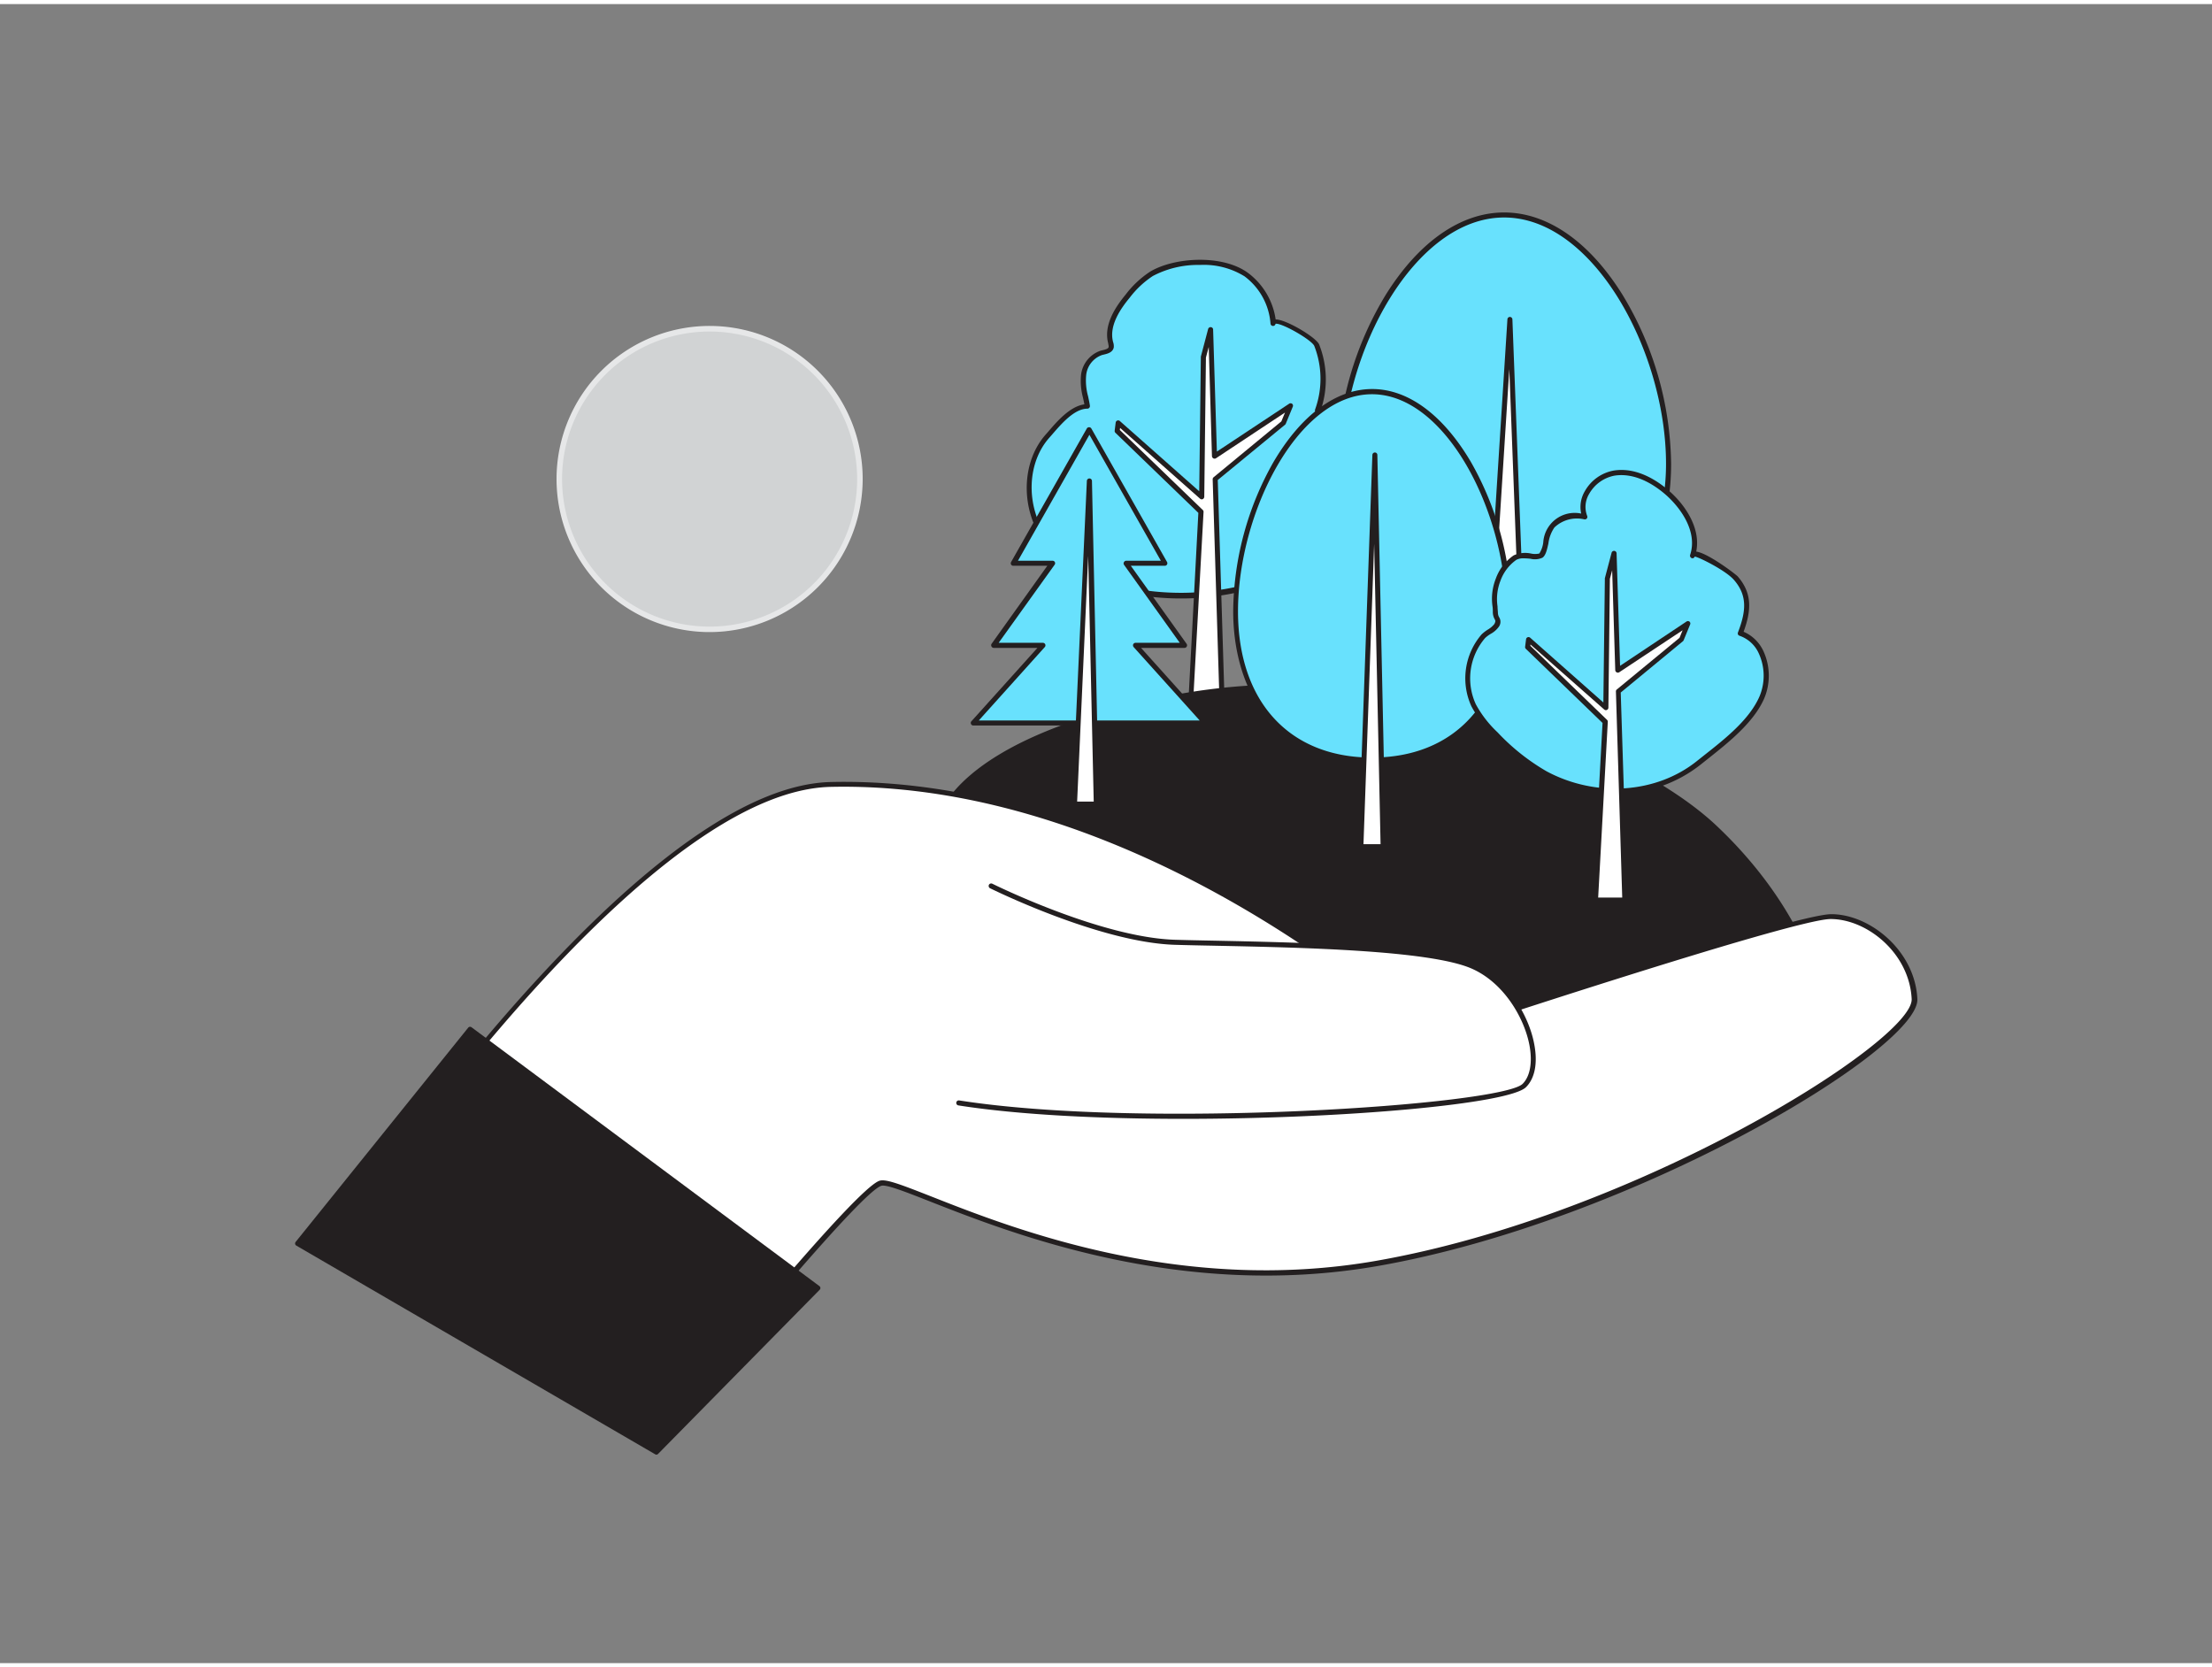
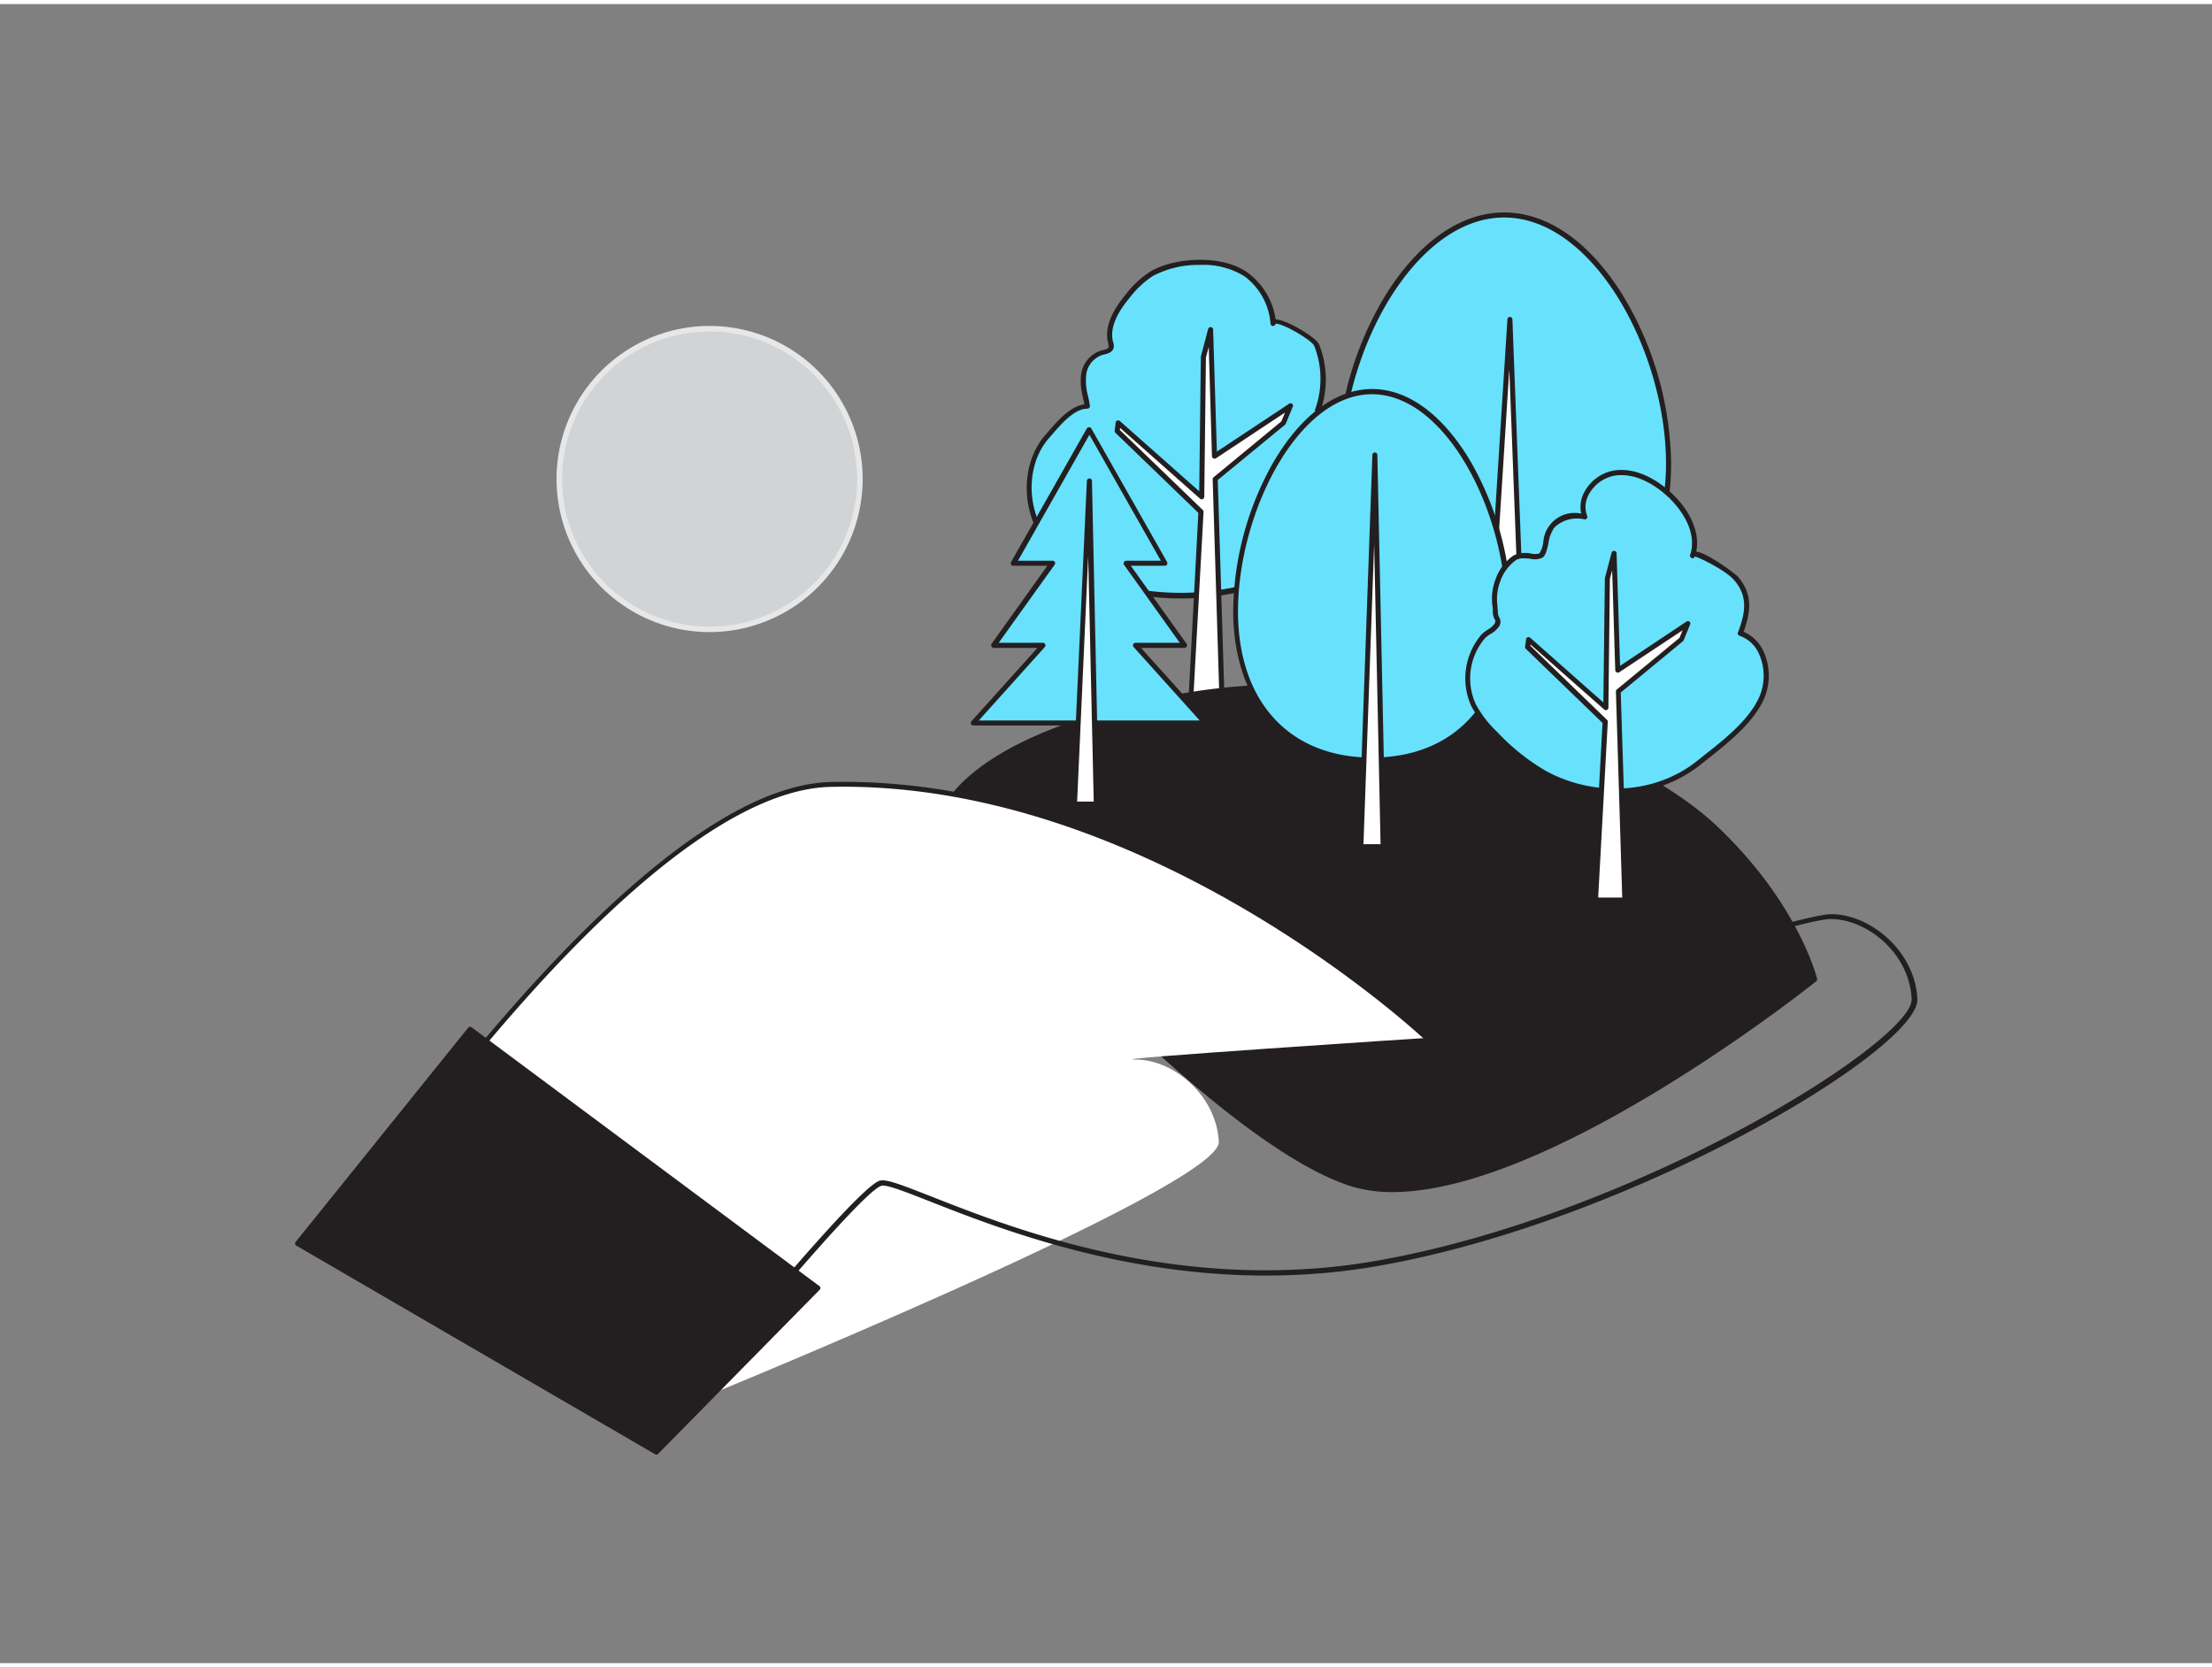
<svg xmlns="http://www.w3.org/2000/svg" viewBox="0 0 400 300" width="406" height="306" class="illustration styles_illustrationTablet__1DWOa">
  <rect x="0" y="0" width="400" height="300" fill="#808080" stroke="none" />
  <g id="_336_ecology_flatline" data-name="#336_ecology_flatline">
    <path d="M301.74,83.15c0,20.85-13.31,30.5-29.73,30.5s-29.74-9.65-29.74-30.5,13.31-45,29.74-45S301.74,62.29,301.74,83.15Z" fill="#68e1fd" />
    <path d="M272,114.1c-8.66,0-16-2.61-21.34-7.55-5.79-5.4-8.86-13.5-8.86-23.4a60.38,60.38,0,0,1,8.78-30.57c6-9.61,13.59-14.9,21.42-14.9s15.43,5.29,21.41,14.9a60.28,60.28,0,0,1,8.78,30.57c0,9.9-3.07,18-8.86,23.4C288,111.49,280.67,114.1,272,114.1Zm0-75.51c-16.22,0-29.28,24.38-29.28,44.56,0,14.52,7.69,30,29.28,30s29.27-15.52,29.27-30C301.28,63,288.22,38.59,272,38.59Z" fill="#231f20" />
    <polygon points="273.04 57.01 276.16 138.78 267.86 138.78 273.04 57.01" fill="#fff" />
    <path d="M276.16,139.24h-8.31a.47.47,0,0,1-.33-.14.5.5,0,0,1-.12-.35L272.59,57a.45.45,0,0,1,.45-.43h0a.46.46,0,0,1,.45.44l3.11,81.78a.45.45,0,0,1-.12.33A.47.47,0,0,1,276.16,139.24Zm-7.82-.91h7.34L272.93,66Z" fill="#231f20" />
    <path d="M246.45,82.39a21.63,21.63,0,0,1-.52,5.94,22,22,0,0,1-4.29,9.79c-2.33,2.79-4.86,3.46-8.12,4.47-3,.91-5.81,2.36-8.89,3.12a47.24,47.24,0,0,1-21.06.26c-6.12-1.34-12-4.76-15.19-10.15s-3.14-12.85,1-17.56c1.78-2,4.45-5.43,7.28-5.47-.27-1.85-1-3.68-.68-5.62a4.81,4.81,0,0,1,3.21-4.07c.7-.18,1.63-.29,1.78-1a1.86,1.86,0,0,0-.11-.84c-.82-3,1.08-6,3.06-8.46a17.14,17.14,0,0,1,4.3-4c4.49-2.68,13-2.9,17.17.21a12.28,12.28,0,0,1,4.89,8.92c-.12-1.75,7.19,2.44,7.82,3.83a16.79,16.79,0,0,1,.16,11.85c3.22-.26,6.19,2.21,7.39,5.21A12.12,12.12,0,0,1,246.45,82.39Z" fill="#68e1fd" />
    <path d="M213.57,107.48a47.26,47.26,0,0,1-10.1-1.07c-6.82-1.48-12.46-5.26-15.48-10.36-3.46-5.85-3-13.46,1-18.09l.51-.58c1.71-2,4-4.64,6.59-5-.07-.39-.16-.78-.24-1.17a11.65,11.65,0,0,1-.37-4.1,5.28,5.28,0,0,1,3.56-4.44l.29-.07c.63-.15,1.09-.28,1.15-.59a1.29,1.29,0,0,0-.07-.52l0-.1c-.92-3.39,1.36-6.69,3.15-8.87A17.82,17.82,0,0,1,208,48.37c4.44-2.64,13.13-3.12,17.68.24a12.76,12.76,0,0,1,5,8.42c1.78-.06,7.26,3.18,7.86,4.51a17.24,17.24,0,0,1,.4,11.57c3.3.09,6.06,2.75,7.16,5.51a12.63,12.63,0,0,1,.83,3.74,21.92,21.92,0,0,1-.52,6.06,22.33,22.33,0,0,1-4.39,10c-2.3,2.74-4.74,3.5-7.84,4.45l-.5.15c-1.23.38-2.48.87-3.69,1.35a41.1,41.1,0,0,1-5.22,1.78A46.53,46.53,0,0,1,213.57,107.48ZM217,47.17a17.52,17.52,0,0,0-8.53,2,17,17,0,0,0-4.19,3.93c-1.66,2-3.78,5.07-3,8a2.25,2.25,0,0,1,.12,1c-.19.9-1.15,1.13-1.84,1.29l-.28.07a4.33,4.33,0,0,0-2.87,3.68,10.61,10.61,0,0,0,.35,3.78c.12.57.25,1.14.33,1.71a.46.46,0,0,1-.11.37.48.48,0,0,1-.34.16c-2.37,0-4.72,2.75-6.43,4.73l-.51.58c-3.81,4.34-4.21,11.5-.94,17,2.88,4.89,8.31,8.51,14.89,9.94a47,47,0,0,0,20.85-.25,42.58,42.58,0,0,0,5.1-1.75c1.23-.48,2.49-1,3.76-1.37l.5-.15c3-.91,5.29-1.63,7.41-4.17a21.43,21.43,0,0,0,4.2-9.59,21.33,21.33,0,0,0,.5-5.81h0a11.45,11.45,0,0,0-.77-3.47c-1.05-2.64-3.77-5.18-6.93-4.93a.46.46,0,0,1-.4-.18.47.47,0,0,1-.06-.43,16.29,16.29,0,0,0-.15-11.5c-.5-1.11-5.9-4.2-7-4a.46.46,0,0,1-.91,0,11.76,11.76,0,0,0-4.7-8.58A14,14,0,0,0,217,47.17Z" fill="#231f20" />
    <polygon points="233.38 72.66 219.64 81.76 218.94 58.88 217.61 63.87 217.31 89.11 202.2 75.74 202.02 77.19 217.16 91.82 215.29 126.67 221.02 126.67 219.77 85.91 232.11 75.74 233.38 72.66" fill="#fff" />
    <path d="M221,127.13h-5.73A.44.44,0,0,1,215,127a.48.48,0,0,1-.13-.34L216.7,92l-15-14.48a.47.47,0,0,1-.13-.39l.18-1.45a.45.45,0,0,1,.29-.37.45.45,0,0,1,.47.09l14.35,12.7.29-24.24a.36.36,0,0,1,0-.11l1.32-5a.46.46,0,0,1,.5-.33.44.44,0,0,1,.4.44l.68,22.06,13.06-8.65a.47.47,0,0,1,.54,0,.45.45,0,0,1,.13.53l-1.27,3.08a.38.38,0,0,1-.13.18l-12.17,10,1.25,40.54a.46.46,0,0,1-.13.33A.47.47,0,0,1,221,127.13Zm-5.25-.91h4.78l-1.24-40.29a.48.48,0,0,1,.17-.37l12.25-10.1.66-1.6-12.5,8.28a.47.47,0,0,1-.46,0,.48.48,0,0,1-.25-.4L218.58,62l-.51,1.92-.3,25.18a.49.49,0,0,1-.28.42.45.45,0,0,1-.48-.08l-14.46-12.8-.05.37,15,14.47a.43.43,0,0,1,.14.35Z" fill="#231f20" />
    <path d="M169.84,148.14s2-14.89,42.33-22.73,83.08,9.41,98,23.52,18,27.43,18,27.43-57.61,45.85-84.26,36.84S169.84,148.14,169.84,148.14Z" fill="#231f20" />
    <path d="M251.82,214.82a24.84,24.84,0,0,1-8-1.21C217.31,204.67,170,149,169.51,148.43a.43.43,0,0,1-.1-.34c.08-.63,2.46-15.3,42.67-23.11,39.76-7.72,82.67,8.76,98.36,23.63,14.82,14,18.12,27.51,18.15,27.65a.43.43,0,0,1-.15.44C326.3,178.41,280.19,214.82,251.82,214.82ZM170.32,148c2.86,3.36,48.21,56.13,73.73,64.76,25.28,8.55,79.64-33.48,83.62-36.59-.55-1.95-4.37-14.19-17.83-26.94-15.56-14.74-58.12-31.07-97.59-23.4C175.18,133.05,170.74,146.32,170.32,148Z" fill="#231f20" />
-     <path d="M123.21,253.56S155,214.37,159.26,213.2,202,235.93,249,227.7s97.58-39.58,97.19-47.81-8-14.9-15.1-14.9S258,186.94,258,186.94s-49.65-47.16-107.77-45.85c-34.88.78-86.61,78.38-87.39,79.16S123.21,253.56,123.21,253.56Z" fill="#fff" />
+     <path d="M123.21,253.56s97.58-39.58,97.19-47.81-8-14.9-15.1-14.9S258,186.94,258,186.94s-49.65-47.16-107.77-45.85c-34.88.78-86.61,78.38-87.39,79.16S123.21,253.56,123.21,253.56Z" fill="#fff" />
    <path d="M123.21,254A.46.46,0,0,1,123,254c-27.54-14.65-60.41-32.38-60.59-33.62a.49.49,0,0,1,.14-.41l1-1.39c16.31-23.2,57.42-77.25,86.72-77.91,55.79-1.27,104.36,42.53,107.89,45.79,5.14-1.71,66.07-21.89,73-21.89s15.14,6.56,15.56,15.34c.43,9-51.39,40.2-97.57,48.28-35.54,6.21-66.21-5.87-81-11.68-4.37-1.72-7.83-3.08-8.75-2.83-3.42.93-27,29.34-35.82,40.21A.46.46,0,0,1,123.21,254ZM63.45,220.23c3.17,2.43,36.85,20.62,59.64,32.75,3.15-3.87,31.8-39.06,36-40.22,1.16-.32,3.7.65,9.33,2.86,14.66,5.78,45.16,17.8,80.46,11.63,47.17-8.26,97.17-39.8,96.81-47.34-.4-8.28-8.06-14.46-14.65-14.46-6.9,0-72.27,21.7-72.93,21.92a.44.44,0,0,1-.46-.1c-.49-.47-50.18-47-107.44-45.72-28.88.65-69.76,54.43-86,77.52Z" fill="#231f20" />
-     <path d="M179.25,159.51s19.59,9.8,33.31,10.19,44.67.39,53.69,4.31,13.71,17.24,9.4,21.55-69.75,8.23-102.28,3.14" fill="#fff" />
-     <path d="M214,201.58c-14.9,0-29.66-.7-40.69-2.43a.45.45,0,0,1-.38-.52.45.45,0,0,1,.52-.38c33.55,5.25,98.07.81,101.89-3,1.36-1.36,1.81-3.9,1.23-7-.92-4.88-4.6-11.3-10.49-13.86-7.62-3.31-31-3.8-46.54-4.12-2.61-.05-5-.1-7-.16-13.66-.39-33.31-10.14-33.51-10.23a.47.47,0,0,1-.2-.62.46.46,0,0,1,.61-.2c.2.1,19.67,9.76,33.12,10.14,2,.06,4.37.11,7,.16,15.57.32,39.1.81,46.88,4.19,6.2,2.69,10.06,9.42,11,14.53.65,3.4.12,6.16-1.48,7.76C273,198.87,243.23,201.58,214,201.58Z" fill="#231f20" />
    <path d="M272.79,109.8c0,18.4-11.05,26.91-24.69,26.91s-24.69-8.51-24.69-26.91,11.06-39.71,24.69-39.71S272.79,91.41,272.79,109.8Z" fill="#68e1fd" />
    <path d="M248.1,137.17C229.56,137.17,223,123,223,109.8a55.69,55.69,0,0,1,7.29-27c5-8.5,11.32-13.19,17.85-13.19S261,74.32,266,82.82a55.7,55.7,0,0,1,7.3,27C273.25,123,266.64,137.17,248.1,137.17Zm0-66.62c-13.42,0-24.23,21.47-24.23,39.25,0,16.32,9.28,26.45,24.23,26.45s24.23-10.13,24.23-26.45C272.33,92,261.52,70.55,248.1,70.55Z" fill="#231f20" />
    <polygon points="188.59 115.96 175.97 130 217.96 130 205.35 115.96 214.23 115.96 203.63 101.12 210.67 101.12 196.97 76.95 183.27 101.12 190.31 101.12 179.7 115.96 188.59 115.96" fill="#68e1fd" />
    <path d="M218,130.45H176a.43.43,0,0,1-.41-.27.44.44,0,0,1,.07-.49l11.94-13.27H179.7a.46.46,0,0,1-.4-.25.46.46,0,0,1,0-.48l10.09-14.12h-6.15a.45.45,0,0,1-.4-.22.47.47,0,0,1,0-.46l13.7-24.16a.48.48,0,0,1,.8,0l13.7,24.16a.46.46,0,0,1-.4.68h-6.15l10.09,14.12a.47.47,0,0,1-.38.73h-7.86l11.93,13.27a.46.46,0,0,1,.08.49A.45.45,0,0,1,218,130.45Zm-41-.91h39.94L205,116.27a.48.48,0,0,1-.08-.5.46.46,0,0,1,.42-.27h8l-10.09-14.12a.45.45,0,0,1,0-.47.47.47,0,0,1,.41-.25h6.26L197,77.88l-12.92,22.78h6.26a.45.45,0,0,1,.37.72L180.59,115.5h8a.46.46,0,0,1,.34.77Z" fill="#231f20" />
    <polygon points="198.23 144.67 194.3 144.67 196.97 86.21 198.23 144.67" fill="#fff" />
    <path d="M198.23,145.12H194.3A.44.44,0,0,1,194,145a.46.46,0,0,1-.13-.33l2.67-58.46a.46.46,0,0,1,.46-.43h0a.46.46,0,0,1,.46.44l1.26,58.46a.46.46,0,0,1-.13.33A.49.49,0,0,1,198.23,145.12Zm-3.45-.91h3l-1-44.42Z" fill="#231f20" />
    <path d="M318.48,117.2a10.09,10.09,0,0,1,.13,8.15c-2.09,4.81-7.5,8.68-11.46,11.87-7.79,6.26-19,6.54-27.67,1.89a38.29,38.29,0,0,1-9-7.13,20,20,0,0,1-4-5.19,11.7,11.7,0,0,1,1.76-12.47c.53-.6,2.08-1.32,2.39-1.95.6-1.2-.18-1-.23-2.29-.09-2.21-.43-3.79.5-6a8.46,8.46,0,0,1,3-4c1.36-.84,3.88.2,4.67-.38.95-.69.83-4.17,2.14-5.45a6.35,6.35,0,0,1,5.82-1.58c-1.4-3.37,1.7-7.34,5.3-7.91s7.18,1.34,9.89,3.79c3.11,2.82,5.6,7.11,4.29,11.1.47-1.43,7.32,3.52,7.83,4.11,2.71,3.12,2.21,6.26.81,10A6.48,6.48,0,0,1,318.48,117.2Z" fill="#68e1fd" />
    <path d="M292.15,142.76a27.31,27.31,0,0,1-12.89-3.25,39.67,39.67,0,0,1-9.08-7.21,20.8,20.8,0,0,1-4.1-5.31,12.17,12.17,0,0,1,1.83-13,6.87,6.87,0,0,1,1.15-.89,4.28,4.28,0,0,0,1.17-1c.25-.5.2-.59.06-.86a2.66,2.66,0,0,1-.34-1.21c0-.4,0-.78-.06-1.14a9.87,9.87,0,0,1,.6-5,8.64,8.64,0,0,1,3.23-4.2,5,5,0,0,1,3.1-.34,3.41,3.41,0,0,0,1.54,0,4.82,4.82,0,0,0,.71-2,5.69,5.69,0,0,1,6.86-5.22,5.57,5.57,0,0,1,.66-4.05,7.53,7.53,0,0,1,5.23-3.73c4.41-.7,8.32,2.14,10.26,3.9,2.87,2.6,5.48,6.7,4.65,10.75,2.14.28,7.19,4.13,7.51,4.5,2.7,3.1,2.42,6.26,1.06,10a7,7,0,0,1,3.59,3.52h0a10.63,10.63,0,0,1,.14,8.53c-1.9,4.37-6.5,8-10.19,10.93l-1.41,1.12A24.32,24.32,0,0,1,292.15,142.76Zm-16.63-42.54a2.6,2.6,0,0,0-1.32.28,7.9,7.9,0,0,0-2.87,3.78,9.06,9.06,0,0,0-.53,4.62c0,.37.05.76.07,1.16a1.68,1.68,0,0,0,.23.83,1.53,1.53,0,0,1-.05,1.69,4.42,4.42,0,0,1-1.48,1.3,6.17,6.17,0,0,0-1,.74,11.2,11.2,0,0,0-1.69,12,20.15,20.15,0,0,0,3.93,5.07,38.67,38.67,0,0,0,8.87,7.05c8.93,4.78,19.85,4,27.16-1.85l1.41-1.12c3.81-3,8.11-6.42,9.92-10.57a9.68,9.68,0,0,0-.12-7.77,5.94,5.94,0,0,0-3.5-3.21.46.46,0,0,1-.27-.24.5.5,0,0,1,0-.36c1.42-3.72,1.79-6.61-.73-9.5-1.57-1.8-6.75-4.31-7.1-4.2a.41.41,0,0,1-.55.26.48.48,0,0,1-.26-.61h0c1.27-3.89-1.32-8-4.17-10.62-1.82-1.65-5.47-4.31-9.51-3.68a6.69,6.69,0,0,0-4.58,3.28,4.55,4.55,0,0,0-.37,4,.47.47,0,0,1-.07.48.48.48,0,0,1-.46.14,5.9,5.9,0,0,0-5.39,1.47A6.5,6.5,0,0,0,280,97.54c-.26,1.15-.48,2.14-1.06,2.56a3.31,3.31,0,0,1-2.17.2A12.09,12.09,0,0,0,275.52,100.22Z" fill="#231f20" />
    <polygon points="305.26 112.03 292.54 120.45 291.89 99.28 290.67 103.89 290.39 127.25 276.41 114.88 276.24 116.22 290.25 129.76 288.52 162.02 293.82 162.02 292.66 124.3 304.09 114.88 305.26 112.03" fill="#fff" />
    <path d="M293.82,162.47h-5.3a.44.44,0,0,1-.33-.14.43.43,0,0,1-.13-.34l1.73-32-13.87-13.4a.45.45,0,0,1-.13-.38l.17-1.35a.45.45,0,0,1,.75-.28l13.23,11.71.27-22.36a.36.36,0,0,1,0-.11l1.22-4.62a.46.46,0,0,1,.9.11l.63,20.35,12-8a.45.45,0,0,1,.54,0,.43.43,0,0,1,.13.52l-1.17,2.85a.46.46,0,0,1-.13.18l-11.25,9.28L294.28,162a.43.43,0,0,1-.13.33A.45.45,0,0,1,293.82,162.47Zm-4.82-.91h4.35l-1.14-37.25a.44.44,0,0,1,.16-.37l11.34-9.34.56-1.37-11.47,7.6a.44.44,0,0,1-.47,0,.46.46,0,0,1-.24-.39l-.56-18.06-.41,1.55-.27,23.3a.46.46,0,0,1-.28.41.45.45,0,0,1-.48-.08L276.75,115.8l0,.25,13.85,13.38a.46.46,0,0,1,.14.36Z" fill="#231f20" />
    <polygon points="248.6 81.54 250.12 152.37 246.09 152.37 248.6 81.54" fill="#fff" />
    <path d="M250.11,152.83h-4a.45.45,0,0,1-.33-.14.47.47,0,0,1-.13-.34l2.52-70.83a.46.46,0,0,1,.45-.44h0a.45.45,0,0,1,.45.45l1.51,70.83a.46.46,0,0,1-.13.33A.44.44,0,0,1,250.11,152.83Zm-3.55-.92h3.09l-1.16-54.29Z" fill="#231f20" />
    <polygon points="147.91 232.17 85.01 185.37 53.8 224.12 118.72 261.86 147.91 232.17" fill="#231f20" />
    <path d="M118.72,262.3a.44.44,0,0,1-.22-.05L53.58,224.5a.44.44,0,0,1-.21-.3.47.47,0,0,1,.09-.36l31.2-38.74a.44.44,0,0,1,.61-.08l62.9,46.8a.44.44,0,0,1,.06.66L119,262.17A.44.44,0,0,1,118.72,262.3ZM54.47,224l64.18,37.31,28.59-29.09L85.08,186Z" fill="#231f20" />
    <circle cx="128.29" cy="85.88" r="27.18" fill="#d1d3d4" />
    <path d="M128.29,113.56A27.68,27.68,0,1,1,156,85.88,27.71,27.71,0,0,1,128.29,113.56Zm0-54.35A26.68,26.68,0,1,0,155,85.88,26.7,26.7,0,0,0,128.29,59.21Z" fill="#e6e7e8" />
  </g>
</svg>